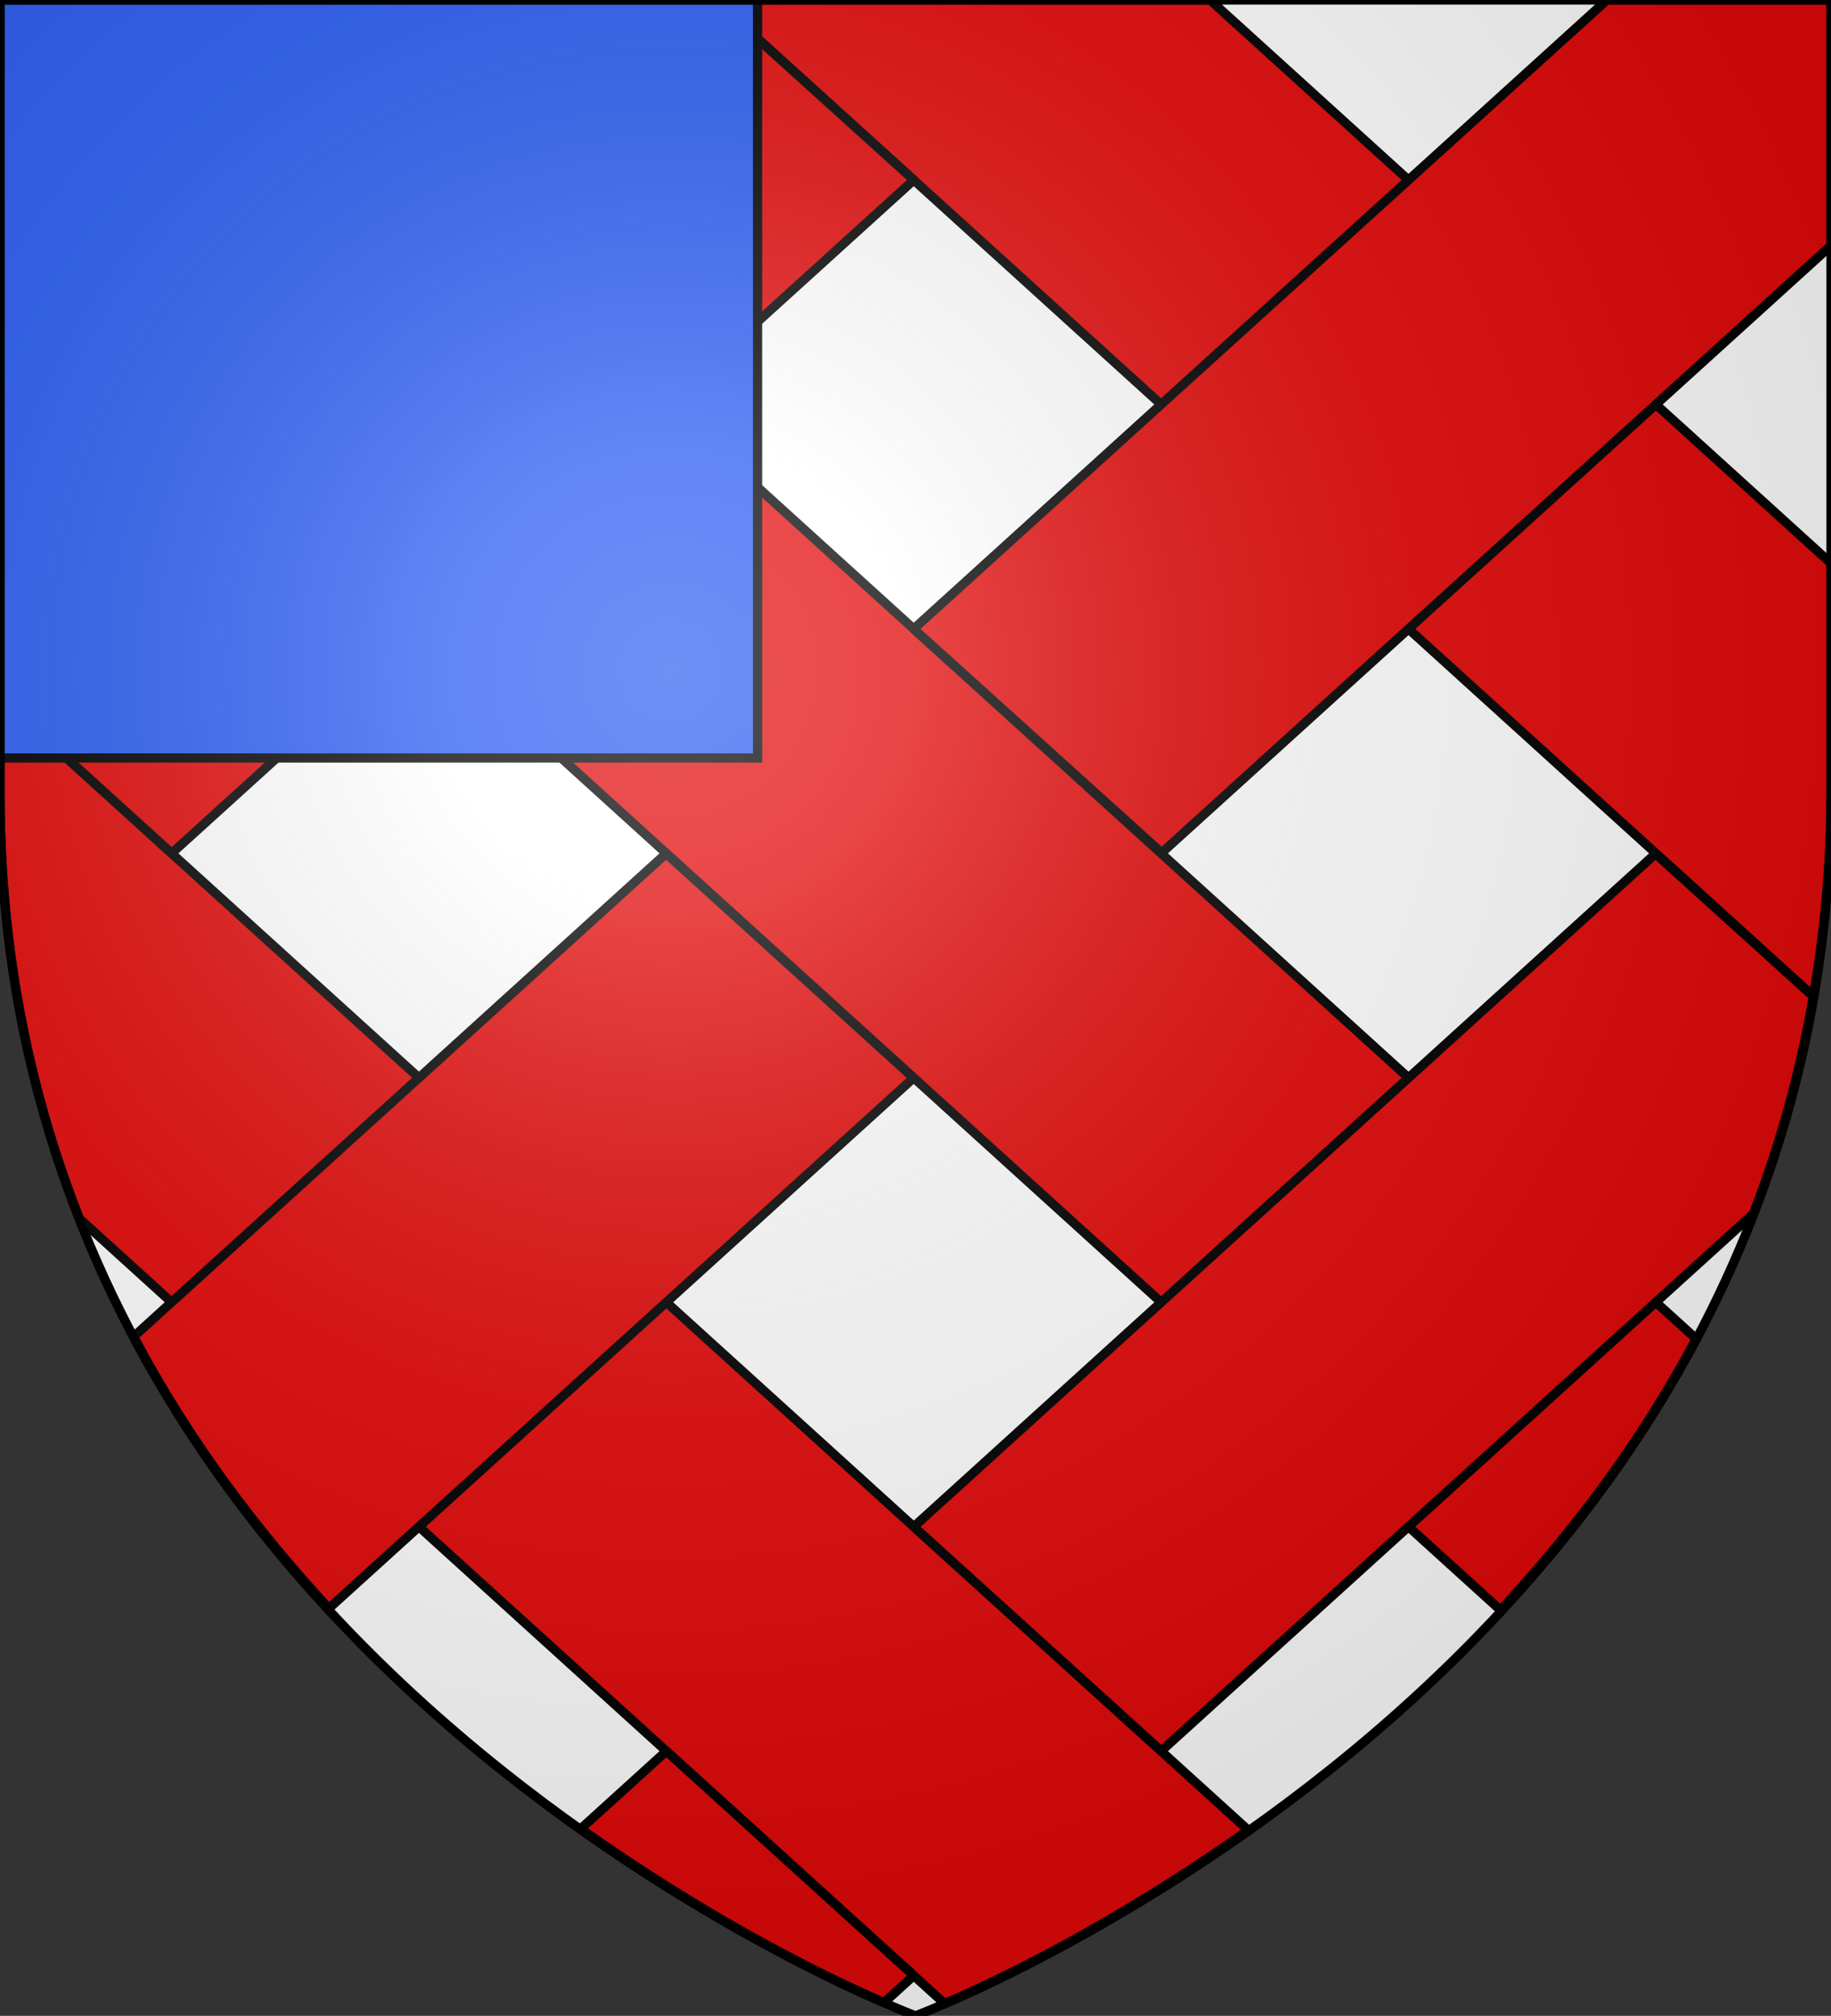
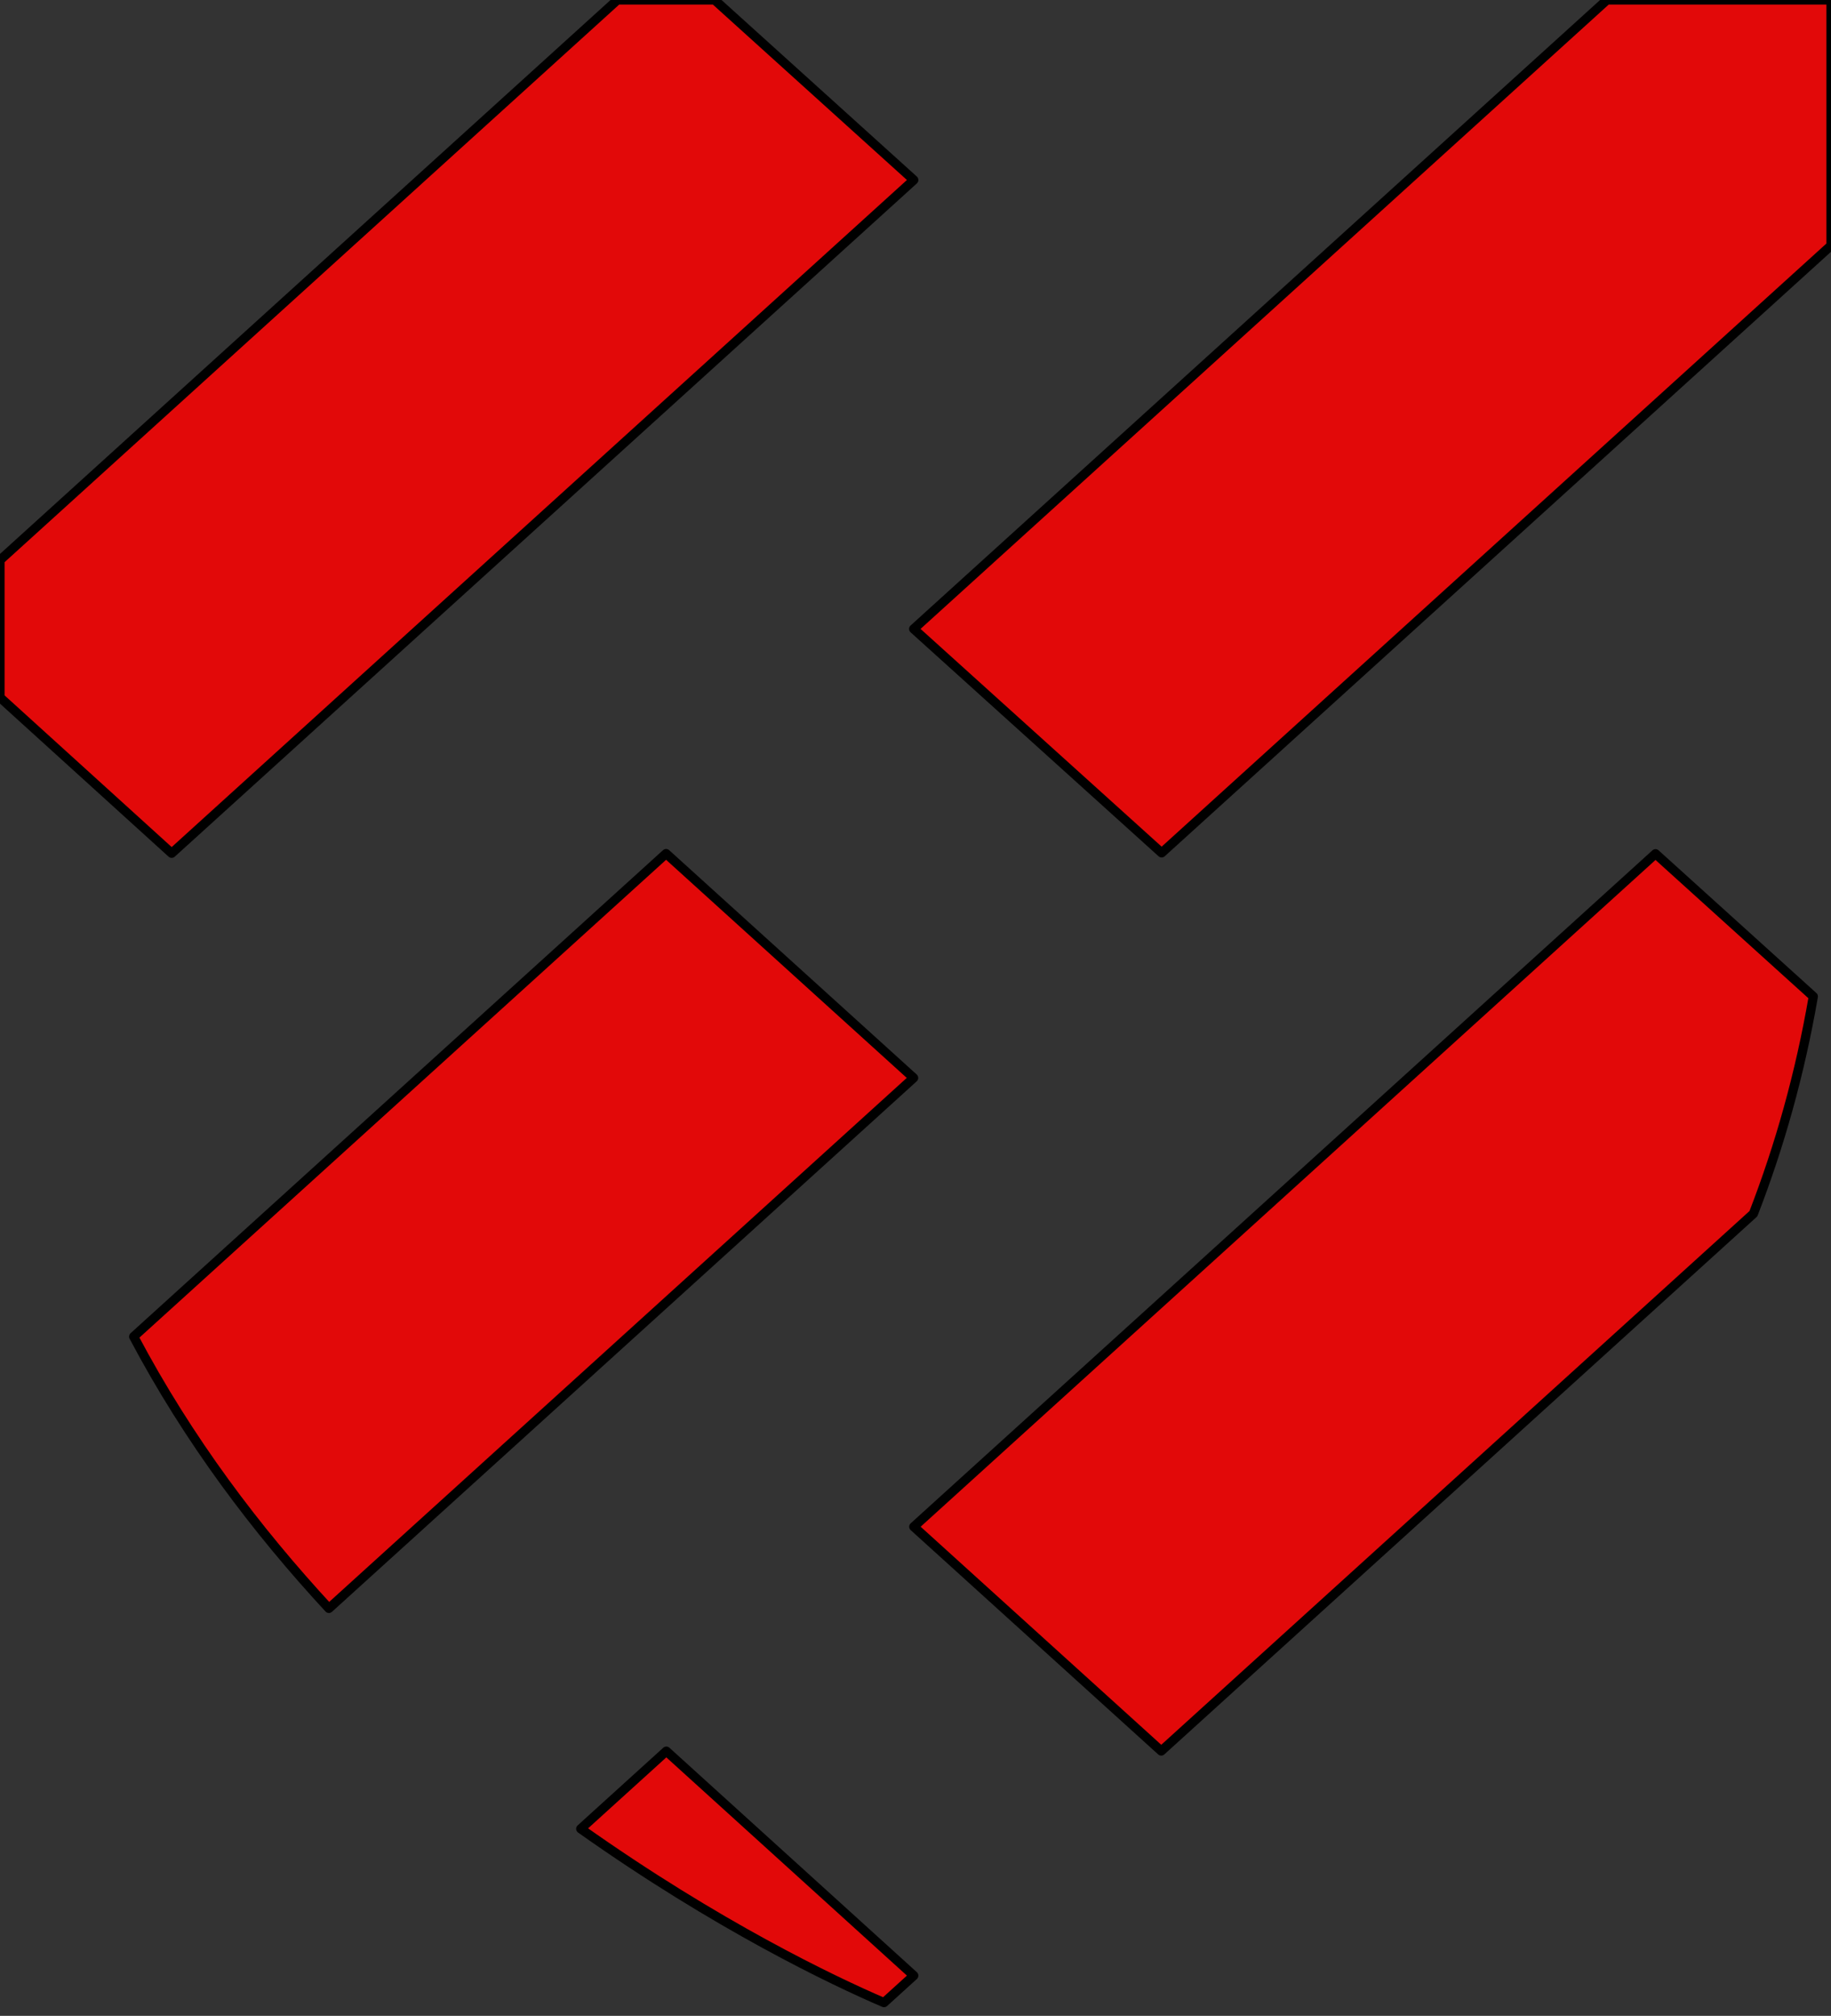
<svg xmlns="http://www.w3.org/2000/svg" xmlns:xlink="http://www.w3.org/1999/xlink" width="597" height="656.89" viewBox="-300 -300 597 656.89">
  <rect x="-300" y="-300" width="597" height="656.89" fill="#333333" stroke="none" />
  <defs>
    <radialGradient id="b" cx="-80" cy="-80" r="405" gradientUnits="userSpaceOnUse">
      <stop offset="0" style="stop-color:#fff;stop-opacity:.31" />
      <stop offset=".19" style="stop-color:#fff;stop-opacity:.25" />
      <stop offset=".6" style="stop-color:#6b6b6b;stop-opacity:.125" />
      <stop offset="1" style="stop-color:#000;stop-opacity:.125" />
    </radialGradient>
-     <path id="a" d="M-298.5-298.5h597V-40C298.5 246.2 0 358.39 0 358.39S-298.5 246.2-298.5-40Z" />
  </defs>
-   <path d="M-298.5-298.5h597V-40C298.5 246.2 0 358.39 0 358.39S-298.5 246.2-298.5-40Z" style="fill:#fff" transform="translate(-1.5 -1.5)" />
-   <path d="M0 0v81.074l489.232 443.61c23.644-25.479 45.846-54.629 63.813-88.414L71.906 0zm233.227 0 358.021 324.633c3.61-20.96 5.752-42.915 5.752-66.133v-74.928L394.547 0zM0 227.352V258.5c0 51.81 9.874 97.838 25.896 138.61l282.106 255.796c15.8-6.711 53.594-24.473 98.996-56.511z" style="fill:#e20909;stroke:#000;stroke-width:3;stroke-linecap:round;stroke-linejoin:round" transform="translate(-300 -300)" />
  <path d="M201.297 0 0 182.525v44.743l55.975 50.783L297.94 58.652 233.02 0zm322.637 0L297.91 204.94l80.848 72.976L597 80.026V0zM217.178 278.152 43.586 435.555c17.9 33.83 40.043 63.034 63.652 88.56L297.883 351.25zm322.601.053L297.945 497.502l80.684 73.084 193.074-175.092c8.536-22.019 15.19-45.607 19.531-70.777zm-322.52 292.43-27.905 25.303c44.58 31.55 82.247 49.508 98.869 56.642l9.71-8.805z" style="fill:#e20909;stroke:#000;stroke-width:3;stroke-linecap:round;stroke-linejoin:round" transform="translate(-300 -300)" />
-   <path d="M-298.5-298.5v247h247v-247Z" style="fill:#2b5df2;stroke:#000;stroke-width:3;stroke-linecap:square;stroke-miterlimit:4;stroke-dasharray:none" transform="translate(-1.5 -1.5)" />
  <use xlink:href="#a" width="100%" height="100%" fill="url(#b)" style="fill:url(#b)" transform="translate(-1.5 -1.5)" />
  <use xlink:href="#a" width="100%" height="100%" style="fill:none;stroke:#000;stroke-width:3" transform="translate(-1.5 -1.5)" />
</svg>